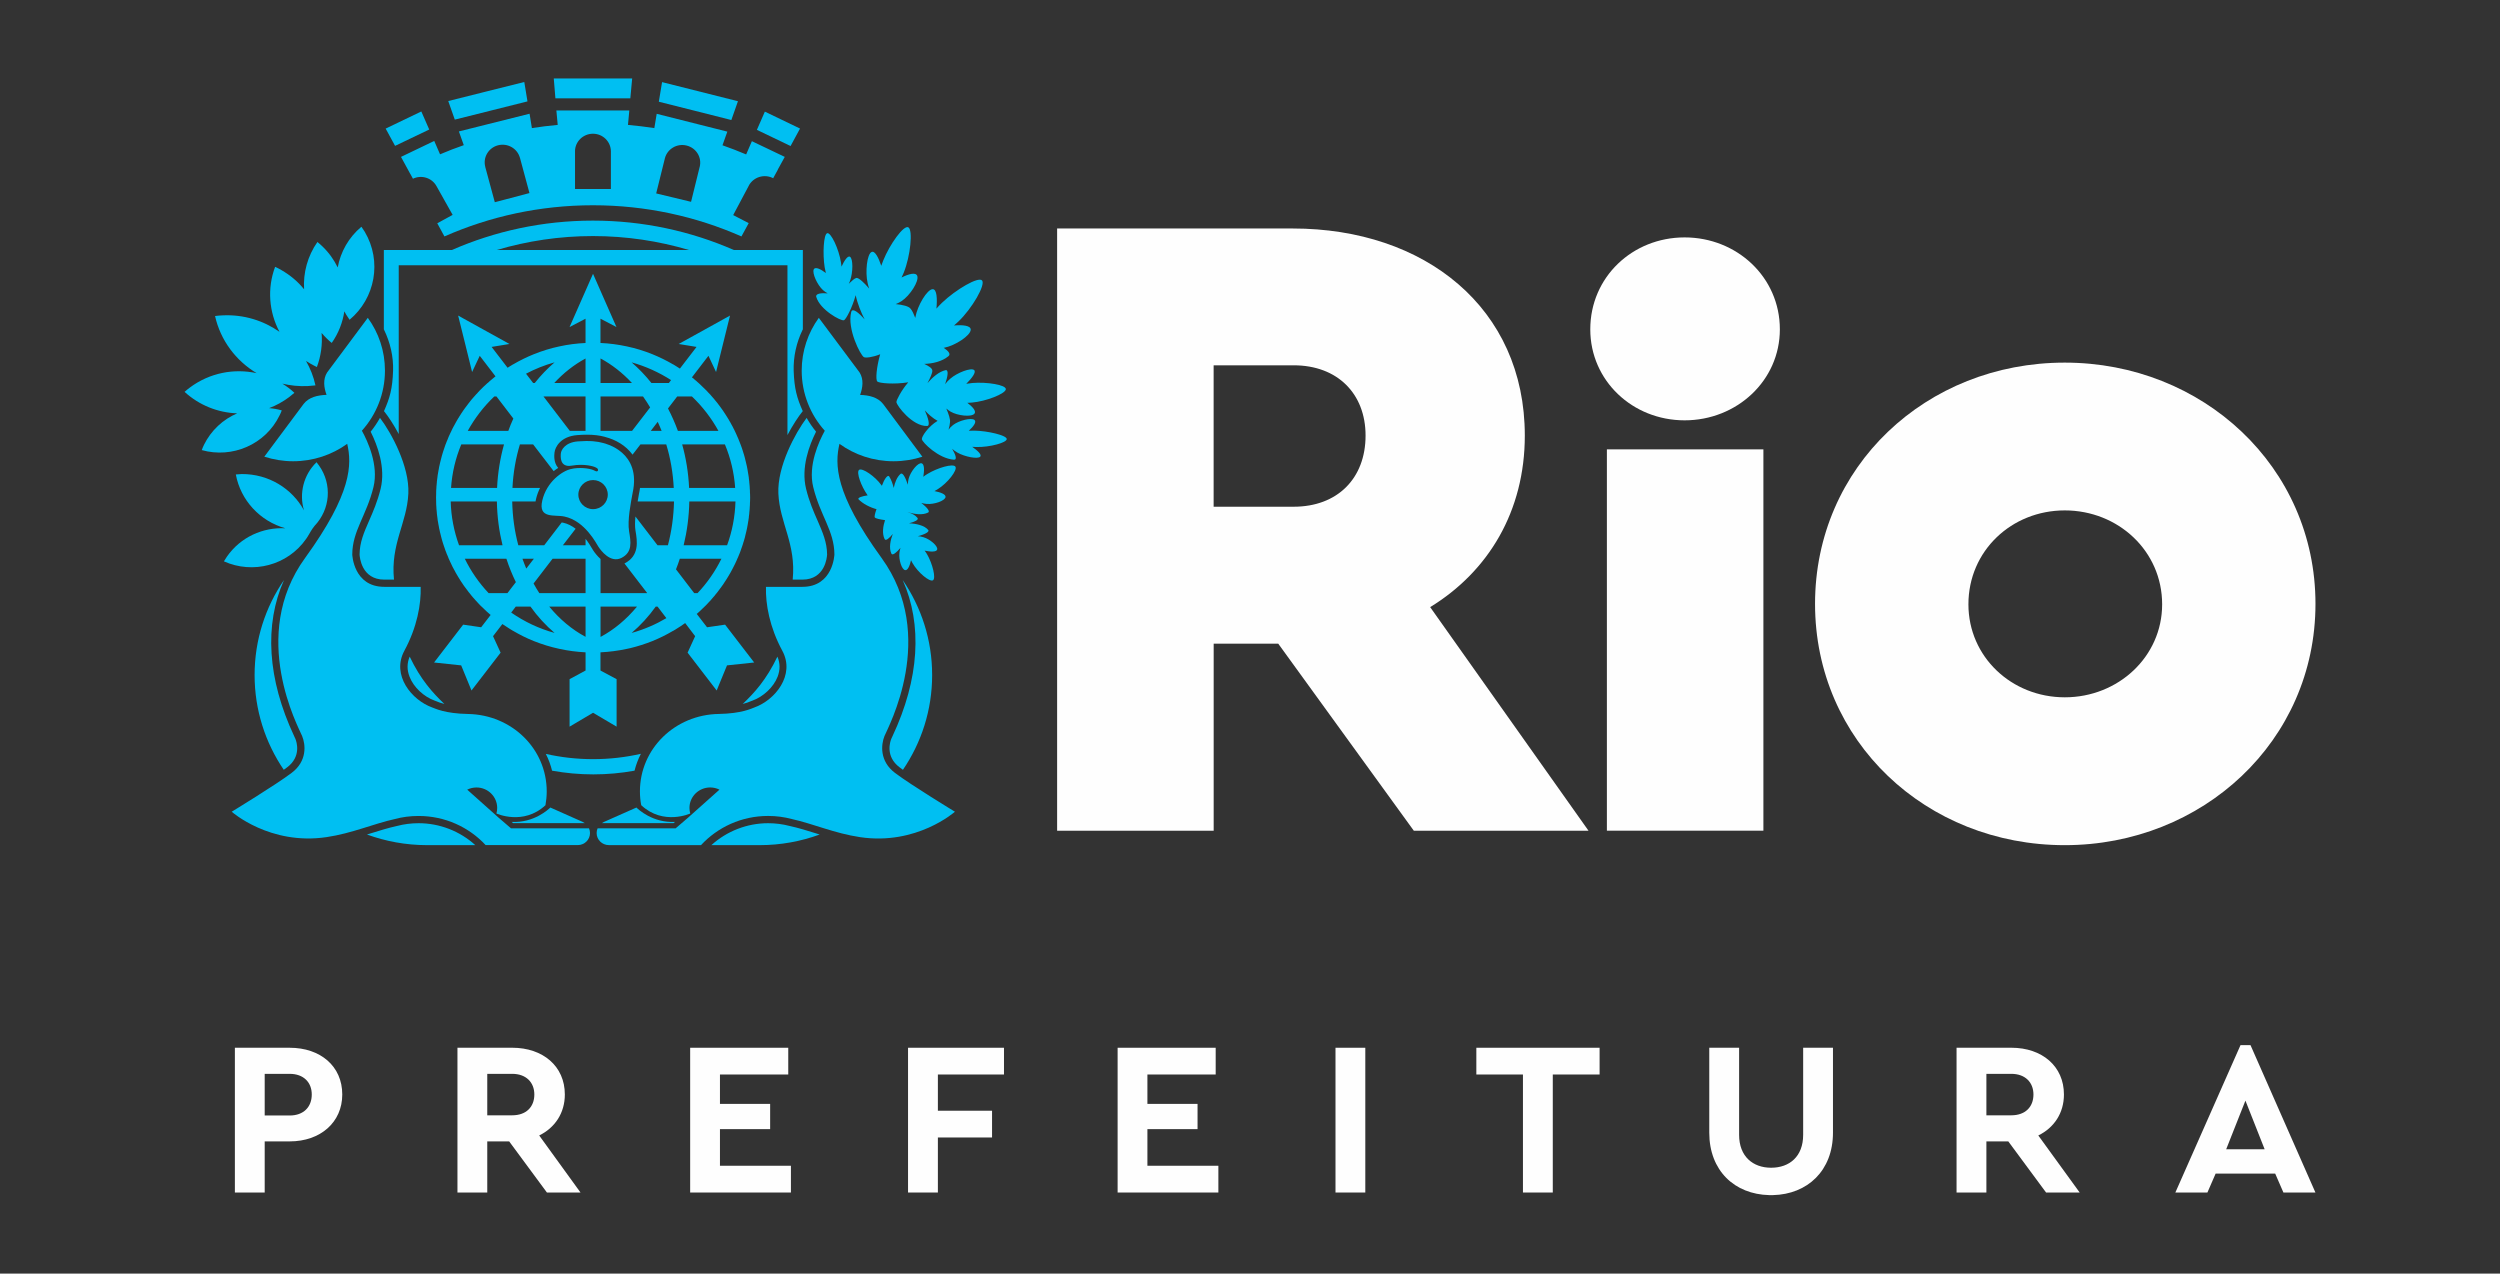
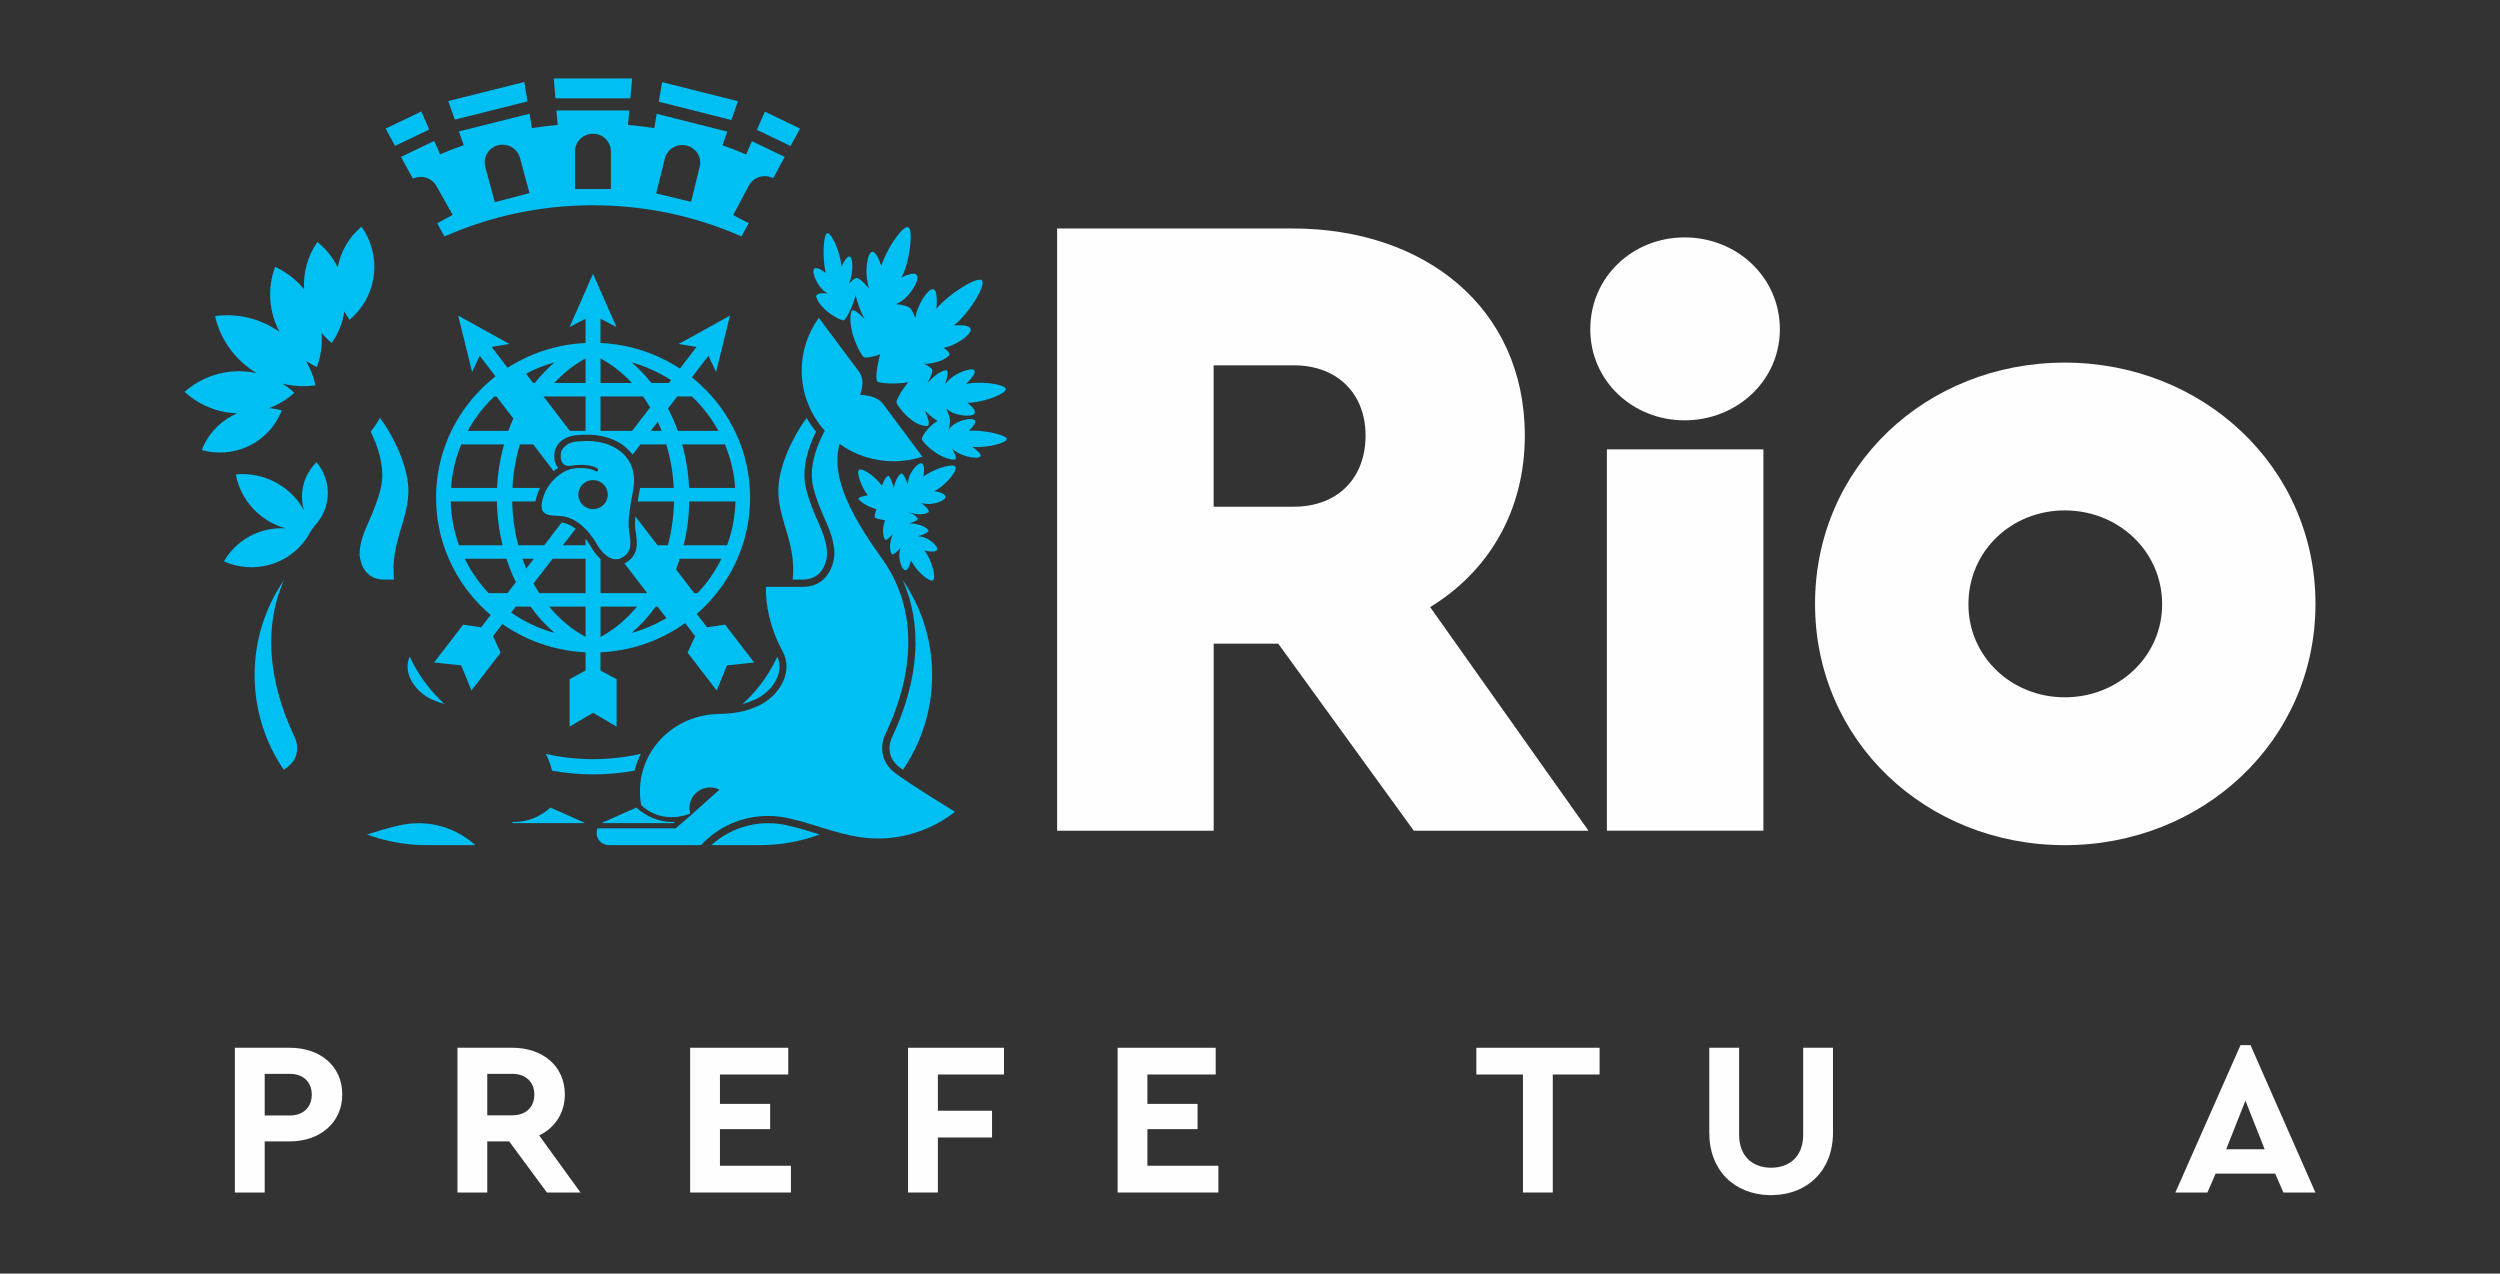
<svg xmlns="http://www.w3.org/2000/svg" width="106" height="54" viewBox="0 0 106 54" fill="none">
  <rect x="0" y="0" width="106" height="54" fill="#333333" stroke="none" />
  <g clip-path="url(#clip0_2450_69085)">
    <path d="M75.017 50.673H75.172C76.633 50.639 77.718 49.64 77.718 48.025V44.425H76.454V48.117C76.454 49.038 75.873 49.512 75.095 49.512C74.328 49.512 73.738 49.038 73.738 48.117V44.425H72.473V48.025C72.473 49.641 73.549 50.639 75.017 50.673Z" fill="#FEFEFE" />
    <path d="M95.421 44.313H94.998L92.235 50.563H93.594L93.942 49.762H96.469L96.817 50.563H98.174L95.421 44.313ZM94.39 48.729L95.206 46.666L96.021 48.729H94.39Z" fill="#FEFEFE" />
-     <path d="M86.424 48.144C87.09 47.819 87.511 47.197 87.511 46.406C87.511 45.206 86.582 44.424 85.281 44.424H82.958V50.562H84.223V48.394H85.151L86.753 50.562H88.178L86.424 48.144ZM85.281 47.289H84.223V45.531H85.281C85.871 45.531 86.218 45.894 86.218 46.407C86.218 46.935 85.871 47.289 85.281 47.289Z" fill="#FEFEFE" />
    <path d="M67.823 44.425H62.597V45.559H64.573V50.563H65.838V45.559H67.823V44.425Z" fill="#FEFEFE" />
-     <path d="M56.625 50.563H57.889V44.425H56.625V50.563Z" fill="#FEFEFE" />
    <path d="M51.545 44.425H47.387V50.563H51.659V49.428H48.65V47.875H50.776V46.805H48.65V45.559H51.545V44.425Z" fill="#FEFEFE" />
    <path d="M42.569 44.425H38.501V50.563H39.766V48.229H42.063V47.095H39.766V45.559H42.569V44.425Z" fill="#FEFEFE" />
    <path d="M33.422 44.425H29.263V50.563H33.535V49.428H30.526V47.875H32.654V46.805H30.526V45.559H33.422V44.425Z" fill="#FEFEFE" />
    <path d="M22.862 48.144C23.526 47.819 23.949 47.197 23.949 46.406C23.949 45.206 23.019 44.424 21.718 44.424H19.396V50.562H20.66V48.394H21.588L23.189 50.562H24.613L22.862 48.144ZM21.718 47.289H20.66V45.531H21.718C22.309 45.531 22.656 45.894 22.656 46.407C22.656 46.935 22.309 47.289 21.718 47.289Z" fill="#FEFEFE" />
    <path d="M12.284 44.425H9.959V50.563H11.223V48.395H12.284C13.585 48.395 14.512 47.587 14.512 46.406C14.512 45.206 13.585 44.425 12.284 44.425ZM12.284 47.297H11.223V45.531H12.284C12.873 45.531 13.219 45.894 13.219 46.406C13.219 46.935 12.873 47.297 12.284 47.297Z" fill="#FEFEFE" />
  </g>
  <g clip-path="url(#clip1_2450_69085)">
    <path d="M8.647 18.863C8.954 18.243 9.459 17.78 10.057 17.526C9.242 17.498 8.447 17.185 7.826 16.615C7.898 16.55 7.977 16.487 8.054 16.429C8.895 15.804 9.926 15.614 10.882 15.822C10.001 15.296 9.348 14.429 9.118 13.399C9.228 13.385 9.337 13.374 9.449 13.371C10.34 13.33 11.177 13.596 11.85 14.069C11.405 13.233 11.322 12.232 11.665 11.313C11.754 11.354 11.843 11.399 11.927 11.449C12.309 11.668 12.635 11.945 12.893 12.265C12.851 11.57 13.04 10.859 13.458 10.26C13.531 10.317 13.6 10.379 13.668 10.445C13.945 10.708 14.16 11.014 14.319 11.339C14.44 10.682 14.783 10.065 15.324 9.614C15.373 9.682 15.418 9.752 15.464 9.825C16.207 11.078 15.908 12.652 14.822 13.558C14.773 13.491 14.726 13.421 14.682 13.347C14.654 13.298 14.627 13.249 14.6 13.2C14.53 13.673 14.352 14.131 14.066 14.54C13.993 14.482 13.923 14.421 13.858 14.355C13.779 14.278 13.705 14.198 13.635 14.117C13.677 14.599 13.611 15.091 13.436 15.562C13.348 15.519 13.259 15.475 13.172 15.424C13.105 15.388 13.041 15.346 12.975 15.305C13.158 15.622 13.295 15.97 13.375 16.34C13.268 16.353 13.158 16.363 13.046 16.369C12.677 16.386 12.315 16.348 11.972 16.267C12.153 16.378 12.323 16.506 12.483 16.655C12.411 16.719 12.333 16.782 12.255 16.841C11.988 17.039 11.706 17.194 11.41 17.305C11.591 17.319 11.77 17.349 11.947 17.401C11.92 17.475 11.888 17.549 11.851 17.618C11.25 18.853 9.843 19.446 8.555 19.084C8.58 19.01 8.613 18.937 8.648 18.864L8.647 18.863Z" fill="#00BFF2" />
    <path d="M42.686 18.611C42.699 18.766 41.969 18.967 41.397 18.954C41.337 18.954 41.279 18.95 41.222 18.945C41.449 19.103 41.638 19.279 41.562 19.363C41.461 19.476 40.9 19.367 40.595 19.19C40.508 19.14 40.431 19.083 40.371 19.029C40.516 19.276 40.595 19.503 40.446 19.491C39.786 19.444 39.106 18.752 39.086 18.622C39.069 18.52 39.355 18.08 39.754 17.845C39.546 17.73 39.359 17.562 39.211 17.398C39.354 17.717 39.453 18.059 39.309 18.062C38.681 18.08 38.009 17.184 38.008 17.046C38.006 16.971 38.207 16.562 38.511 16.209C37.903 16.308 37.276 16.248 37.199 16.177C37.117 16.101 37.164 15.565 37.32 15.02C37.003 15.149 36.708 15.183 36.631 15.144C36.483 15.067 35.906 13.933 36.093 13.225C36.144 13.04 36.408 13.254 36.661 13.544C36.513 13.256 36.356 12.876 36.281 12.515C36.138 13.036 35.87 13.548 35.783 13.579C35.654 13.622 34.764 13.134 34.609 12.587C34.569 12.449 34.817 12.415 35.095 12.439C35.028 12.404 34.96 12.359 34.891 12.297C34.652 12.079 34.424 11.576 34.505 11.418C34.572 11.296 34.805 11.416 35.017 11.576C34.998 11.501 34.982 11.421 34.966 11.335C34.875 10.755 34.921 9.929 35.074 9.887C35.23 9.847 35.567 10.549 35.657 11.13C35.669 11.19 35.676 11.248 35.681 11.305C35.798 11.049 35.944 10.826 36.04 10.888C36.176 10.971 36.169 11.552 36.045 11.897C36.028 11.945 36.01 11.991 35.987 12.033C36.117 11.906 36.235 11.802 36.303 11.787C36.304 11.787 36.305 11.787 36.309 11.784H36.317H36.32H36.327C36.435 11.794 36.645 11.994 36.856 12.238C36.83 12.168 36.806 12.087 36.789 12.006C36.676 11.527 36.764 10.759 36.959 10.682C37.095 10.623 37.25 10.923 37.366 11.27C37.388 11.201 37.415 11.134 37.442 11.062C37.726 10.351 38.325 9.523 38.516 9.64C38.711 9.755 38.606 10.847 38.32 11.558C38.29 11.631 38.259 11.701 38.227 11.766C38.525 11.616 38.826 11.532 38.891 11.695C38.977 11.92 38.586 12.531 38.225 12.768C38.14 12.821 38.058 12.864 37.979 12.894C38.273 12.921 38.54 12.986 38.61 13.092C38.675 13.165 38.742 13.309 38.808 13.48C38.809 13.469 38.812 13.461 38.812 13.453C38.898 12.958 39.312 12.264 39.546 12.261C39.725 12.26 39.744 12.67 39.704 13.085C39.779 13.002 39.856 12.917 39.942 12.836C40.534 12.27 41.494 11.711 41.641 11.894C41.791 12.077 41.225 13.072 40.632 13.637C40.573 13.695 40.511 13.748 40.45 13.8C40.817 13.769 41.163 13.801 41.159 13.98C41.154 14.227 40.495 14.658 40.028 14.746C40.021 14.746 40.016 14.748 40.013 14.748C40.211 14.88 40.321 15.01 40.218 15.099C39.938 15.331 39.549 15.418 39.184 15.43C39.386 15.519 39.533 15.62 39.53 15.714C39.538 15.815 39.441 16.023 39.324 16.246C39.539 15.995 39.815 15.758 40.087 15.696C40.236 15.664 40.185 15.962 40.073 16.289C40.13 16.212 40.203 16.133 40.291 16.057C40.589 15.797 41.173 15.578 41.303 15.69C41.404 15.779 41.204 16.04 40.969 16.274C41.052 16.259 41.139 16.247 41.227 16.239C41.844 16.187 42.658 16.318 42.648 16.503C42.637 16.69 41.816 17.019 41.2 17.07C41.137 17.075 41.077 17.08 41.015 17.08C41.234 17.244 41.407 17.433 41.315 17.542C41.188 17.691 40.603 17.63 40.299 17.45C40.232 17.411 40.173 17.366 40.123 17.321C40.224 17.555 40.301 17.79 40.28 17.904C40.276 17.994 40.25 18.107 40.218 18.22C40.263 18.152 40.328 18.083 40.412 18.019C40.66 17.828 41.181 17.699 41.316 17.804C41.423 17.889 41.269 18.089 41.077 18.264C41.154 18.259 41.234 18.257 41.316 18.259C41.89 18.27 42.672 18.457 42.686 18.612V18.611Z" fill="#00BFF2" />
    <path d="M38.099 14.151C38.115 13.989 38.139 13.826 38.18 13.673C37.913 13.855 37.595 13.959 37.35 14.002C37.645 14.001 37.966 14.05 38.099 14.151Z" fill="#00BFF2" />
    <path d="M39.319 20.098C39.748 19.833 40.419 19.64 40.51 19.787C40.604 19.934 40.178 20.485 39.75 20.748C39.706 20.775 39.662 20.8 39.62 20.822C39.87 20.87 40.1 20.953 40.092 21.07C40.076 21.231 39.613 21.395 39.292 21.367C39.209 21.359 39.132 21.346 39.062 21.324C39.285 21.498 39.453 21.68 39.351 21.732C39.123 21.85 38.786 21.806 38.492 21.715C38.495 21.717 38.496 21.717 38.496 21.719C38.661 21.769 38.81 21.844 38.901 21.958C38.967 22.042 38.776 22.127 38.544 22.188C38.839 22.2 39.197 22.275 39.355 22.469C39.427 22.555 39.191 22.662 38.917 22.736C38.994 22.739 39.072 22.753 39.154 22.778C39.437 22.86 39.779 23.159 39.736 23.301C39.703 23.412 39.451 23.398 39.204 23.347C39.242 23.396 39.278 23.448 39.311 23.507C39.539 23.902 39.695 24.526 39.556 24.605C39.415 24.685 38.919 24.275 38.691 23.875C38.669 23.836 38.647 23.793 38.627 23.754C38.576 23.983 38.49 24.189 38.382 24.174C38.234 24.157 38.098 23.727 38.136 23.435C38.144 23.36 38.162 23.29 38.182 23.228C38.012 23.427 37.842 23.571 37.796 23.475C37.682 23.237 37.754 22.903 37.854 22.639C37.709 22.821 37.554 22.952 37.508 22.857C37.393 22.624 37.441 22.304 37.525 22.054C37.294 22.024 37.117 21.978 37.093 21.943C37.067 21.908 37.098 21.768 37.164 21.589C36.874 21.511 36.579 21.352 36.406 21.175C36.34 21.107 36.546 21.037 36.79 21.003C36.787 21.002 36.787 21 36.786 20.999C36.513 20.621 36.294 20.016 36.427 19.921C36.557 19.827 37.096 20.188 37.368 20.566C37.376 20.575 37.385 20.587 37.391 20.598C37.488 20.325 37.639 20.098 37.707 20.209C37.794 20.35 37.853 20.52 37.895 20.69C37.941 20.455 38.033 20.223 38.182 20.094C38.274 20.012 38.399 20.263 38.492 20.552C38.492 20.473 38.505 20.387 38.526 20.298C38.608 19.989 38.919 19.605 39.077 19.644C39.2 19.678 39.194 19.952 39.148 20.216C39.201 20.174 39.256 20.135 39.319 20.098L39.319 20.098Z" fill="#00BFF2" />
    <path d="M12.98 22.849C12.194 23.977 10.713 24.352 9.494 23.801C9.534 23.733 9.578 23.665 9.622 23.6C10.201 22.77 11.152 22.348 12.102 22.4C11.028 22.1 10.201 21.214 9.999 20.117C10.083 20.109 10.168 20.105 10.252 20.1C11.39 20.093 12.384 20.715 12.889 21.638C12.674 20.922 12.872 20.13 13.421 19.598C13.458 19.641 13.495 19.689 13.527 19.738C14.095 20.543 13.998 21.598 13.345 22.288C13.342 22.294 13.338 22.294 13.334 22.301C13.223 22.435 13.107 22.647 13.107 22.647C13.069 22.716 13.025 22.783 12.98 22.849L12.98 22.849Z" fill="#00BFF2" />
    <path d="M12.174 32.535C12.129 32.565 12.083 32.6 12.031 32.639C11.25 31.489 10.795 30.109 10.795 28.622C10.795 27.127 11.255 25.742 12.043 24.591C11.196 26.489 11.338 28.791 12.472 31.212C12.498 31.264 12.516 31.303 12.524 31.325C12.574 31.445 12.789 32.074 12.174 32.535Z" fill="#00BFF2" />
    <path d="M16.825 35.023C17.124 34.943 17.439 34.904 17.749 34.904C18.641 34.904 19.501 35.24 20.153 35.834H18.101C17.209 35.834 16.352 35.672 15.56 35.384C15.612 35.368 15.662 35.351 15.713 35.336C16.093 35.217 16.452 35.105 16.824 35.023H16.825Z" fill="#00BFF2" />
    <path d="M17.366 28.696C17.251 28.402 17.253 28.117 17.371 27.841C17.834 28.813 18.341 29.372 18.843 29.849C18.678 29.807 18.57 29.763 18.501 29.733L18.433 29.708C17.965 29.54 17.535 29.135 17.366 28.696Z" fill="#00BFF2" />
    <path d="M16.111 17.718C15.997 17.924 15.863 18.121 15.716 18.304C16.005 18.882 16.357 19.826 16.139 20.723C16.005 21.268 15.816 21.7 15.649 22.081C15.434 22.571 15.25 22.994 15.246 23.511C15.251 23.608 15.32 24.576 16.296 24.576H16.705C16.554 23.059 17.256 22.181 17.314 20.926C17.367 19.774 16.59 18.347 16.111 17.718L16.111 17.718Z" fill="#00BFF2" />
    <path d="M31.832 29.733C31.764 29.763 31.655 29.807 31.49 29.849C31.992 29.373 32.497 28.815 32.962 27.841C33.081 28.117 33.083 28.403 32.969 28.697C32.798 29.135 32.368 29.54 31.899 29.708L31.832 29.733Z" fill="#00BFF2" />
-     <path d="M21.666 35.121L21.123 34.654C21.123 34.654 21.105 34.635 21.082 34.617L19.809 33.481C19.927 33.424 20.06 33.389 20.202 33.389C20.687 33.389 21.081 33.778 21.081 34.256C21.081 34.341 21.069 34.419 21.048 34.492C21.048 34.492 22.185 35.015 23.125 34.144L23.127 34.143C23.161 33.954 23.181 33.756 23.181 33.556C23.181 31.741 21.692 30.307 19.851 30.273C18.854 30.256 18.446 30.037 18.327 29.997C17.457 29.686 16.589 28.627 17.144 27.594C17.687 26.589 17.858 25.617 17.837 24.882H16.294C14.983 24.882 14.936 23.51 14.936 23.51C14.941 22.503 15.538 21.87 15.836 20.649C16.062 19.727 15.59 18.705 15.344 18.262C15.953 17.585 16.322 16.69 16.322 15.713C16.322 14.878 16.054 14.105 15.595 13.476L13.87 15.792C13.686 16.084 13.734 16.437 13.846 16.742C13.471 16.755 13.097 16.838 12.872 17.129L11.207 19.363C11.59 19.487 12.001 19.557 12.427 19.557C13.284 19.557 14.08 19.283 14.722 18.818C14.92 19.685 14.936 20.901 12.935 23.659C10.537 26.961 12.666 30.852 12.811 31.21C12.959 31.57 13.032 32.275 12.359 32.775C11.689 33.282 9.824 34.417 9.824 34.417C9.824 34.417 11.442 35.853 13.847 35.494C14.93 35.334 15.83 34.928 16.743 34.727C17.062 34.64 17.399 34.597 17.747 34.597C18.874 34.597 19.887 35.073 20.591 35.832H24.495C24.787 35.832 25.016 35.603 25.016 35.321C25.016 35.248 25 35.183 24.974 35.12H21.665L21.666 35.121Z" fill="#00BFF2" />
    <path d="M21.758 34.901C21.758 34.901 21.709 34.858 21.693 34.849C22.649 34.897 23.262 34.308 23.334 34.239C23.762 34.427 24.706 34.849 24.706 34.849L24.726 34.861C24.751 34.873 24.775 34.886 24.796 34.901H21.758H21.758Z" fill="#00BFF2" />
    <path d="M27.174 31.961C27.058 32.186 26.968 32.426 26.904 32.677C26.34 32.779 25.755 32.834 25.158 32.834C24.56 32.834 23.973 32.779 23.408 32.677C23.345 32.43 23.259 32.19 23.143 31.966C23.785 32.11 24.454 32.188 25.143 32.188C25.846 32.188 26.525 32.109 27.174 31.961V31.961Z" fill="#00BFF2" />
    <path d="M33.49 35.023C33.864 35.105 34.223 35.217 34.603 35.336C34.655 35.351 34.704 35.368 34.754 35.384C33.965 35.672 33.11 35.834 32.216 35.834H30.162C30.816 35.24 31.676 34.904 32.565 34.904C32.877 34.904 33.188 34.943 33.489 35.023H33.49Z" fill="#00BFF2" />
    <path d="M34.202 17.718C33.727 18.347 32.95 19.774 33.003 20.926C33.058 22.181 33.763 23.059 33.61 24.576H34.021C34.994 24.576 35.065 23.608 35.069 23.511C35.066 22.994 34.88 22.571 34.668 22.081C34.499 21.7 34.31 21.268 34.177 20.723C33.958 19.826 34.31 18.882 34.601 18.304C34.452 18.12 34.317 17.924 34.202 17.718V17.718Z" fill="#00BFF2" />
    <path d="M37.843 31.212C37.816 31.264 37.801 31.303 37.791 31.325C37.741 31.445 37.528 32.074 38.143 32.535C38.183 32.566 38.232 32.599 38.285 32.639C39.067 31.489 39.523 30.109 39.523 28.622C39.523 27.127 39.062 25.742 38.273 24.592C39.12 26.489 38.98 28.792 37.843 31.212Z" fill="#00BFF2" />
    <path d="M37.501 31.211C37.646 30.852 39.776 26.963 37.38 23.66C35.378 20.901 35.395 19.685 35.593 18.819C36.237 19.284 37.03 19.557 37.886 19.557C38.313 19.557 38.725 19.488 39.108 19.365L37.445 17.13C37.218 16.839 36.844 16.757 36.469 16.744C36.581 16.438 36.629 16.084 36.447 15.793L34.718 13.476C34.261 14.107 33.992 14.879 33.992 15.714C33.992 16.69 34.362 17.586 34.971 18.264C34.727 18.706 34.253 19.728 34.48 20.65C34.778 21.87 35.373 22.503 35.379 23.509C35.379 23.509 35.332 24.882 34.021 24.882H32.477C32.456 25.617 32.629 26.59 33.171 27.594C33.728 28.628 32.857 29.686 31.987 29.996C31.87 30.037 31.461 30.255 30.464 30.272C28.624 30.306 27.133 31.741 27.133 33.556C27.133 33.755 27.152 33.953 27.188 34.142C27.188 34.143 27.191 34.143 27.191 34.143C28.129 35.014 29.267 34.492 29.267 34.492C29.246 34.419 29.233 34.34 29.233 34.255C29.233 33.777 29.627 33.388 30.113 33.388C30.254 33.388 30.389 33.423 30.506 33.481L29.233 34.616C29.211 34.635 29.191 34.654 29.191 34.654L28.648 35.121H25.339C25.311 35.182 25.297 35.249 25.297 35.322C25.297 35.603 25.529 35.833 25.819 35.833H29.723C30.427 35.074 31.44 34.596 32.565 34.596C32.915 34.596 33.251 34.641 33.572 34.727C34.484 34.929 35.387 35.334 36.466 35.495C38.871 35.855 40.489 34.417 40.489 34.417C40.489 34.417 38.624 33.283 37.954 32.776C37.285 32.275 37.357 31.571 37.501 31.211Z" fill="#00BFF2" />
    <path d="M25.588 34.861L25.61 34.849C25.61 34.849 26.553 34.427 26.985 34.239C27.054 34.308 27.667 34.897 28.624 34.849C28.607 34.858 28.557 34.901 28.557 34.901H25.521C25.541 34.885 25.564 34.872 25.589 34.861H25.588Z" fill="#00BFF2" />
    <path d="M25.574 18.783C25.329 18.715 25.021 18.675 24.502 18.715C23.953 18.758 23.796 19.086 23.781 19.216C23.768 19.343 23.721 19.834 24.243 19.743C24.803 19.645 25.196 19.792 25.196 19.792C25.196 19.792 25.302 19.834 25.329 19.863C25.387 19.927 25.349 20.009 25.265 19.98C25.265 19.98 25.219 19.957 25.149 19.928C24.986 19.86 24.57 19.799 24.204 19.888C23.834 19.972 23.177 20.431 22.993 21.221C22.807 22.014 23.522 21.812 23.93 21.901C24.802 22.085 25.286 23.049 25.377 23.189C25.469 23.325 25.875 23.894 26.351 23.655C26.827 23.411 26.748 22.979 26.673 22.523C26.596 22.067 26.748 21.316 26.823 20.901C27.207 19.159 25.669 18.809 25.574 18.783V18.783ZM25.145 21.588C24.802 21.588 24.522 21.311 24.522 20.971C24.522 20.632 24.802 20.355 25.145 20.355C25.492 20.355 25.77 20.632 25.77 20.971C25.77 21.311 25.492 21.588 25.145 21.588Z" fill="#00BFF2" />
-     <path d="M29.978 26.596L29.542 26.03C29.547 26.025 29.552 26.022 29.558 26.017C29.586 25.99 29.618 25.965 29.648 25.937C29.648 25.937 29.648 25.934 29.651 25.934C29.751 25.843 29.848 25.748 29.944 25.653V25.651C29.972 25.624 29.997 25.597 30.022 25.569C30.031 25.561 30.038 25.551 30.044 25.544C30.071 25.518 30.093 25.493 30.117 25.469C30.126 25.457 30.134 25.446 30.146 25.435C30.167 25.412 30.189 25.387 30.21 25.36C30.22 25.349 30.23 25.34 30.24 25.325C30.261 25.302 30.285 25.276 30.305 25.251C30.313 25.239 30.324 25.228 30.331 25.215C30.355 25.189 30.375 25.163 30.397 25.135C30.4 25.13 30.403 25.128 30.409 25.121C30.459 25.057 30.509 24.99 30.557 24.923C30.561 24.921 30.562 24.916 30.565 24.915C30.583 24.889 30.602 24.864 30.619 24.837C30.629 24.824 30.64 24.809 30.651 24.794C30.666 24.769 30.682 24.746 30.699 24.721C30.713 24.705 30.723 24.687 30.732 24.67C30.748 24.649 30.765 24.623 30.778 24.6C30.791 24.583 30.801 24.565 30.813 24.546C30.826 24.521 30.843 24.498 30.856 24.475C30.868 24.458 30.88 24.437 30.891 24.418C30.904 24.395 30.917 24.371 30.931 24.348C30.944 24.329 30.957 24.308 30.966 24.29C30.979 24.267 30.991 24.242 31.004 24.22C31.023 24.186 31.043 24.155 31.058 24.119C31.073 24.092 31.088 24.061 31.103 24.031C31.116 24.009 31.127 23.986 31.138 23.963C31.15 23.94 31.159 23.919 31.171 23.897C31.181 23.875 31.193 23.85 31.203 23.827C31.211 23.805 31.222 23.785 31.233 23.762C31.244 23.737 31.254 23.713 31.263 23.69C31.273 23.669 31.284 23.646 31.294 23.623C31.304 23.6 31.313 23.576 31.324 23.549C31.332 23.529 31.344 23.506 31.351 23.485C31.362 23.458 31.372 23.432 31.382 23.406C31.389 23.385 31.396 23.366 31.404 23.346C31.419 23.308 31.431 23.273 31.441 23.238C31.449 23.221 31.454 23.204 31.461 23.184C31.474 23.144 31.486 23.104 31.501 23.063C31.507 23.044 31.51 23.027 31.517 23.007C31.526 22.977 31.536 22.947 31.546 22.917C31.55 22.897 31.555 22.876 31.563 22.856C31.571 22.828 31.577 22.799 31.587 22.771C31.592 22.748 31.599 22.727 31.601 22.707C31.609 22.678 31.618 22.649 31.623 22.619C31.629 22.598 31.633 22.578 31.638 22.558C31.644 22.525 31.652 22.494 31.659 22.465C31.663 22.446 31.667 22.428 31.672 22.407C31.679 22.372 31.687 22.335 31.692 22.299C31.696 22.286 31.697 22.271 31.7 22.257C31.71 22.206 31.718 22.156 31.725 22.106C31.728 22.092 31.729 22.078 31.732 22.066C31.737 22.028 31.742 21.991 31.749 21.952C31.75 21.93 31.752 21.913 31.753 21.894C31.759 21.862 31.764 21.83 31.767 21.795C31.767 21.776 31.77 21.755 31.771 21.734C31.776 21.701 31.779 21.67 31.781 21.637C31.782 21.617 31.786 21.597 31.786 21.575C31.787 21.543 31.791 21.509 31.791 21.476C31.795 21.458 31.796 21.437 31.796 21.417C31.796 21.381 31.798 21.346 31.798 21.311C31.802 21.294 31.802 21.274 31.802 21.26C31.803 21.205 31.806 21.153 31.806 21.101C31.806 21.047 31.803 20.994 31.802 20.941C31.802 20.923 31.802 20.909 31.798 20.889C31.798 20.854 31.796 20.818 31.796 20.782C31.796 20.764 31.795 20.741 31.791 20.722C31.791 20.69 31.787 20.657 31.786 20.625C31.786 20.604 31.782 20.583 31.781 20.562C31.779 20.53 31.776 20.5 31.771 20.466C31.77 20.448 31.767 20.424 31.767 20.405C31.764 20.372 31.759 20.337 31.753 20.305C31.752 20.287 31.75 20.269 31.749 20.248C31.742 20.21 31.737 20.173 31.732 20.135C31.729 20.121 31.728 20.108 31.725 20.096C31.719 20.045 31.711 19.996 31.7 19.945C31.697 19.929 31.696 19.916 31.692 19.9C31.687 19.868 31.679 19.829 31.672 19.793C31.667 19.771 31.663 19.754 31.659 19.734C31.652 19.704 31.645 19.674 31.638 19.644C31.633 19.623 31.629 19.601 31.623 19.58C31.618 19.55 31.609 19.523 31.601 19.492C31.598 19.473 31.592 19.451 31.587 19.431C31.577 19.403 31.571 19.373 31.563 19.343C31.555 19.324 31.55 19.304 31.546 19.282C31.537 19.253 31.526 19.222 31.517 19.192C31.51 19.174 31.507 19.156 31.501 19.139C31.486 19.096 31.473 19.056 31.461 19.014C31.454 18.996 31.449 18.982 31.444 18.966C31.431 18.928 31.419 18.892 31.404 18.855C31.396 18.836 31.388 18.816 31.381 18.797C31.371 18.77 31.362 18.742 31.35 18.718C31.343 18.695 31.331 18.673 31.324 18.652C31.313 18.627 31.304 18.601 31.293 18.576C31.284 18.556 31.276 18.534 31.263 18.511C31.253 18.488 31.244 18.462 31.232 18.439C31.222 18.417 31.211 18.395 31.203 18.374C31.193 18.349 31.178 18.327 31.17 18.303C31.158 18.281 31.149 18.259 31.139 18.238C31.127 18.213 31.113 18.193 31.102 18.167C31.091 18.143 31.079 18.122 31.069 18.099C31.049 18.059 31.027 18.023 31.004 17.982C30.991 17.959 30.979 17.935 30.967 17.913C30.957 17.892 30.944 17.874 30.931 17.853C30.917 17.829 30.904 17.807 30.892 17.782C30.88 17.765 30.868 17.744 30.856 17.725C30.843 17.7 30.826 17.68 30.813 17.656C30.801 17.637 30.791 17.621 30.778 17.6C30.765 17.576 30.748 17.554 30.733 17.531C30.723 17.514 30.71 17.497 30.699 17.479C30.682 17.454 30.666 17.43 30.65 17.405L30.618 17.361C30.6 17.338 30.583 17.312 30.565 17.286C30.561 17.282 30.561 17.279 30.556 17.274C30.509 17.208 30.459 17.145 30.411 17.081C30.406 17.076 30.403 17.071 30.397 17.064C30.374 17.037 30.355 17.011 30.331 16.984C30.324 16.972 30.312 16.962 30.304 16.95C30.285 16.925 30.261 16.899 30.239 16.874C30.23 16.864 30.22 16.852 30.21 16.84C30.189 16.814 30.167 16.789 30.145 16.766C30.134 16.756 30.126 16.744 30.117 16.732C30.093 16.707 30.07 16.681 30.044 16.658C30.037 16.649 30.031 16.641 30.02 16.631C29.997 16.605 29.972 16.574 29.944 16.549L29.941 16.547C29.847 16.451 29.751 16.358 29.651 16.267C29.651 16.266 29.648 16.263 29.647 16.263C29.617 16.235 29.586 16.21 29.557 16.185C29.552 16.177 29.545 16.172 29.54 16.167C29.509 16.142 29.479 16.117 29.45 16.093C29.443 16.086 29.437 16.081 29.43 16.073C29.4 16.05 29.368 16.025 29.34 16.002C29.338 16.002 29.338 15.999 29.338 15.999L30.038 15.086L30.361 15.774L30.657 14.575L30.953 13.38L29.865 13.983L28.776 14.585L29.534 14.709L28.828 15.628C28.773 15.593 28.717 15.558 28.662 15.523C28.659 15.523 28.656 15.52 28.655 15.518C28.617 15.496 28.578 15.471 28.543 15.45C28.539 15.45 28.536 15.448 28.531 15.446C28.255 15.284 27.963 15.142 27.662 15.019C27.315 14.879 26.954 14.767 26.58 14.688C26.217 14.609 25.841 14.559 25.46 14.542V13.513L26.138 13.867L25.64 12.737L25.144 11.609L24.149 13.867L24.827 13.513V14.543C24.449 14.56 24.075 14.609 23.715 14.688C23.341 14.767 22.981 14.879 22.634 15.019H22.633C22.328 15.142 22.04 15.284 21.76 15.448C21.759 15.448 21.756 15.45 21.752 15.45C21.716 15.471 21.677 15.496 21.641 15.518C21.637 15.521 21.636 15.521 21.632 15.523C21.596 15.546 21.558 15.569 21.522 15.593L20.844 14.709L21.601 14.585L20.514 13.983L19.425 13.38L19.722 14.575L20.017 15.774L20.341 15.086L21.009 15.957C20.997 15.966 20.986 15.978 20.97 15.989C20.965 15.992 20.959 15.998 20.955 16.001C20.925 16.025 20.893 16.05 20.864 16.076C20.856 16.081 20.85 16.086 20.844 16.093C20.813 16.117 20.785 16.142 20.755 16.167C20.748 16.172 20.743 16.177 20.739 16.185C20.707 16.21 20.677 16.235 20.646 16.263C20.646 16.263 20.644 16.263 20.644 16.266C20.543 16.357 20.444 16.451 20.349 16.549H20.348C20.325 16.574 20.296 16.605 20.27 16.632C20.264 16.641 20.255 16.649 20.249 16.658C20.223 16.681 20.2 16.707 20.178 16.733C20.168 16.744 20.16 16.756 20.149 16.766C20.128 16.789 20.105 16.814 20.083 16.84C20.073 16.852 20.063 16.863 20.053 16.874C20.031 16.899 20.009 16.925 19.988 16.949C19.98 16.961 19.972 16.971 19.961 16.983C19.94 17.011 19.917 17.037 19.898 17.064C19.892 17.068 19.89 17.073 19.886 17.078C19.832 17.145 19.785 17.208 19.737 17.275C19.733 17.279 19.732 17.283 19.729 17.285C19.709 17.311 19.693 17.337 19.673 17.363C19.664 17.376 19.653 17.392 19.643 17.405C19.628 17.43 19.611 17.453 19.595 17.478C19.581 17.496 19.572 17.513 19.559 17.53C19.546 17.551 19.53 17.575 19.515 17.6C19.504 17.62 19.491 17.636 19.48 17.654C19.464 17.677 19.451 17.699 19.437 17.724C19.424 17.743 19.413 17.762 19.402 17.781C19.389 17.805 19.376 17.828 19.361 17.852C19.349 17.873 19.338 17.891 19.327 17.912C19.317 17.934 19.302 17.957 19.29 17.981C19.267 18.019 19.246 18.058 19.225 18.098C19.213 18.121 19.202 18.142 19.189 18.166C19.177 18.192 19.167 18.212 19.155 18.237C19.145 18.258 19.136 18.28 19.125 18.302C19.11 18.326 19.099 18.348 19.09 18.373C19.078 18.394 19.071 18.416 19.06 18.438C19.049 18.461 19.04 18.487 19.027 18.509C19.018 18.533 19.011 18.555 19.001 18.575C18.99 18.601 18.978 18.627 18.971 18.651C18.958 18.672 18.952 18.694 18.942 18.716C18.933 18.741 18.921 18.769 18.912 18.796C18.904 18.815 18.898 18.835 18.888 18.854C18.874 18.89 18.862 18.926 18.851 18.962C18.843 18.981 18.838 18.995 18.834 19.013C18.82 19.055 18.806 19.098 18.792 19.138C18.788 19.155 18.782 19.173 18.775 19.192C18.767 19.221 18.758 19.253 18.748 19.283C18.743 19.304 18.738 19.323 18.73 19.343C18.722 19.373 18.717 19.403 18.708 19.431C18.701 19.451 18.696 19.473 18.692 19.491C18.683 19.523 18.677 19.55 18.67 19.58C18.665 19.601 18.657 19.623 18.654 19.644C18.648 19.674 18.641 19.704 18.635 19.734C18.629 19.754 18.625 19.771 18.621 19.792C18.613 19.828 18.608 19.867 18.602 19.9C18.599 19.916 18.596 19.929 18.593 19.943C18.584 19.996 18.576 20.045 18.567 20.096C18.565 20.108 18.563 20.121 18.559 20.135C18.555 20.173 18.549 20.21 18.546 20.248C18.542 20.269 18.541 20.287 18.538 20.305C18.534 20.337 18.529 20.372 18.525 20.405C18.524 20.424 18.522 20.448 18.521 20.466C18.517 20.5 18.514 20.53 18.512 20.562C18.512 20.583 18.509 20.604 18.506 20.625C18.505 20.657 18.501 20.69 18.501 20.722C18.5 20.741 18.496 20.764 18.496 20.782C18.496 20.818 18.493 20.854 18.493 20.889V20.941C18.489 20.994 18.489 21.047 18.489 21.101C18.489 21.153 18.489 21.205 18.493 21.26V21.311C18.493 21.346 18.496 21.381 18.496 21.417C18.496 21.437 18.5 21.458 18.501 21.479C18.501 21.509 18.505 21.543 18.506 21.575C18.509 21.595 18.512 21.617 18.512 21.637C18.514 21.67 18.517 21.701 18.521 21.734C18.522 21.755 18.524 21.775 18.525 21.795C18.529 21.83 18.534 21.861 18.538 21.894C18.541 21.913 18.542 21.93 18.546 21.952C18.549 21.991 18.555 22.028 18.559 22.066C18.563 22.078 18.565 22.092 18.567 22.106C18.576 22.156 18.584 22.207 18.593 22.257C18.596 22.271 18.599 22.283 18.602 22.299C18.609 22.334 18.614 22.372 18.621 22.407C18.625 22.428 18.629 22.446 18.635 22.465C18.641 22.494 18.648 22.525 18.654 22.558C18.657 22.577 18.665 22.598 18.67 22.619C18.677 22.649 18.683 22.678 18.692 22.707C18.696 22.727 18.701 22.748 18.708 22.771C18.717 22.799 18.722 22.828 18.73 22.856C18.738 22.875 18.743 22.897 18.748 22.917C18.758 22.947 18.767 22.977 18.775 23.009C18.782 23.027 18.788 23.044 18.792 23.063C18.806 23.104 18.82 23.146 18.834 23.188C18.838 23.204 18.843 23.219 18.851 23.235C18.862 23.273 18.874 23.308 18.888 23.346C18.898 23.365 18.904 23.385 18.912 23.403C18.921 23.432 18.933 23.457 18.942 23.485C18.951 23.506 18.958 23.528 18.971 23.549C18.978 23.575 18.99 23.6 19.001 23.623C19.011 23.645 19.018 23.669 19.027 23.69C19.04 23.713 19.049 23.737 19.06 23.761C19.07 23.785 19.078 23.804 19.09 23.826C19.099 23.85 19.113 23.875 19.125 23.898C19.135 23.919 19.144 23.939 19.155 23.963C19.167 23.988 19.177 24.01 19.189 24.035C19.202 24.055 19.212 24.074 19.222 24.096C19.245 24.137 19.267 24.179 19.29 24.219C19.302 24.242 19.316 24.266 19.326 24.289C19.337 24.308 19.349 24.329 19.361 24.349C19.375 24.371 19.389 24.395 19.402 24.418C19.412 24.437 19.424 24.458 19.436 24.475C19.451 24.498 19.464 24.522 19.48 24.545C19.491 24.562 19.504 24.583 19.514 24.602C19.53 24.624 19.546 24.647 19.559 24.671C19.571 24.687 19.58 24.706 19.595 24.723C19.611 24.746 19.628 24.77 19.642 24.794C19.653 24.808 19.664 24.824 19.673 24.84C19.692 24.864 19.709 24.889 19.729 24.915C19.732 24.918 19.736 24.923 19.739 24.927C19.785 24.992 19.831 25.056 19.881 25.118C19.889 25.123 19.892 25.13 19.897 25.135C19.917 25.162 19.939 25.189 19.96 25.214C19.97 25.225 19.979 25.239 19.988 25.251C20.008 25.276 20.03 25.302 20.05 25.325C20.062 25.339 20.073 25.349 20.082 25.36C20.105 25.386 20.127 25.411 20.148 25.434C20.159 25.445 20.167 25.456 20.177 25.468C20.201 25.493 20.222 25.518 20.248 25.544C20.254 25.55 20.263 25.561 20.27 25.569C20.296 25.596 20.324 25.623 20.347 25.651C20.349 25.652 20.349 25.652 20.35 25.655C20.445 25.749 20.543 25.843 20.643 25.934L20.646 25.936C20.676 25.965 20.707 25.989 20.738 26.017C20.743 26.022 20.748 26.029 20.755 26.033C20.771 26.047 20.788 26.061 20.803 26.074L20.401 26.596L19.638 26.485L18.404 28.09L19.554 28.212L19.991 29.277L21.226 27.673L20.905 26.974L21.3 26.46C21.409 26.534 21.519 26.606 21.633 26.675C21.637 26.678 21.638 26.681 21.642 26.681C21.678 26.704 21.717 26.726 21.753 26.748C21.757 26.748 21.761 26.751 21.761 26.751C22.041 26.915 22.328 27.059 22.633 27.181H22.634C22.982 27.32 23.342 27.431 23.715 27.511C24.076 27.59 24.449 27.64 24.828 27.659V28.43L24.15 28.796V30.81L25.145 30.221L26.144 30.81V28.796L25.46 28.43V27.659C25.843 27.64 26.218 27.591 26.582 27.511C26.627 27.502 26.673 27.491 26.721 27.482C27.044 27.403 27.358 27.303 27.663 27.181C27.964 27.059 28.256 26.915 28.532 26.751L28.544 26.747C28.579 26.726 28.618 26.704 28.656 26.681C28.657 26.681 28.66 26.678 28.663 26.675C28.795 26.596 28.922 26.51 29.051 26.418L29.474 26.974L29.154 27.673L30.387 29.277L30.825 28.212L31.977 28.09L30.744 26.485L29.98 26.596L29.978 26.596ZM30.83 23.118H28.987C29.131 22.526 29.215 21.903 29.227 21.261H31.184C31.165 21.909 31.043 22.536 30.829 23.118H30.83ZM30.736 18.843C30.976 19.417 31.127 20.039 31.171 20.688H29.218C29.188 20.046 29.088 19.425 28.924 18.843H30.736H30.736ZM28.453 16.116L28.36 16.239H27.62C27.362 15.916 27.082 15.623 26.78 15.364C27.381 15.532 27.945 15.79 28.453 16.116ZM28.053 18.27H27.592L27.888 17.885C27.945 18.011 28.002 18.14 28.053 18.27ZM25.462 15.198C25.948 15.459 26.399 15.813 26.795 16.239H25.462V15.198ZM25.462 16.809H27.264C27.369 16.957 27.469 17.113 27.566 17.274L26.799 18.27H25.462V16.809V16.809ZM24.827 15.2V16.239H23.5C23.894 15.813 24.342 15.461 24.827 15.2ZM24.827 16.809V18.27H24.161L23.043 16.809H24.827H24.827ZM23.513 15.364C23.213 15.623 22.929 15.916 22.674 16.239H22.605L22.303 15.845C22.684 15.644 23.089 15.482 23.513 15.363L23.513 15.364ZM20.958 16.809H21.049L21.766 17.746C21.688 17.917 21.616 18.09 21.552 18.27H19.832C20.131 17.727 20.51 17.236 20.958 16.809ZM19.558 18.843H21.37C21.208 19.425 21.106 20.046 21.076 20.688H19.124C19.168 20.039 19.319 19.417 19.558 18.843ZM19.463 23.118C19.252 22.536 19.126 21.909 19.11 21.261H21.068C21.078 21.903 21.163 22.526 21.307 23.118H19.463ZM21.515 25.148H20.717C20.311 24.718 19.968 24.224 19.707 23.689H21.471C21.584 24.036 21.717 24.368 21.873 24.683L21.515 25.148ZM21.675 25.973L21.869 25.719H22.492C22.793 26.141 23.137 26.515 23.514 26.836C22.847 26.653 22.228 26.357 21.675 25.973ZM22.151 23.69H22.636L22.314 24.107C22.256 23.971 22.201 23.831 22.152 23.69H22.151ZM24.828 27.002C24.25 26.693 23.73 26.256 23.287 25.719H24.828V27.002ZM24.828 25.148H22.867C22.781 25.016 22.699 24.881 22.623 24.74L23.43 23.689H24.828V25.148ZM25.463 27.006V25.719H27.01C26.563 26.258 26.041 26.697 25.463 27.006ZM26.781 26.836C27.159 26.515 27.5 26.141 27.804 25.719H27.88L28.254 26.209C27.798 26.478 27.304 26.692 26.781 26.836ZM28.32 23.118H27.878L26.943 21.9C26.921 22.114 26.917 22.323 26.942 22.478L26.946 22.503C27.021 22.952 27.12 23.564 26.477 23.891L27.436 25.14C27.431 25.144 27.43 25.145 27.428 25.148H25.463V23.701C25.329 23.579 25.221 23.443 25.152 23.337C25.14 23.319 25.124 23.29 25.101 23.253C25.047 23.166 24.959 23.012 24.828 22.846V23.118H23.867L24.407 22.419C24.25 22.3 24.073 22.204 23.875 22.162C23.857 22.158 23.836 22.156 23.816 22.153L23.076 23.118H21.976C21.819 22.532 21.731 21.906 21.718 21.261H22.707C22.712 21.227 22.719 21.195 22.727 21.161C22.766 20.99 22.827 20.833 22.898 20.688H21.728C21.76 20.042 21.869 19.422 22.044 18.843H22.605L23.476 19.976C23.541 19.926 23.604 19.878 23.667 19.838C23.466 19.614 23.499 19.294 23.511 19.187C23.536 18.956 23.77 18.502 24.481 18.448C24.624 18.436 24.76 18.431 24.887 18.431C25.174 18.431 25.415 18.46 25.651 18.523L25.658 18.527C26.102 18.641 26.533 18.886 26.82 19.277L27.155 18.843H28.249C28.426 19.423 28.535 20.042 28.567 20.688H27.136C27.126 20.774 27.11 20.863 27.09 20.953L27.074 21.046C27.061 21.11 27.047 21.182 27.037 21.261H28.578C28.563 21.906 28.475 22.532 28.32 23.118V23.118ZM28.323 17.319L28.714 16.809H29.337C29.783 17.236 30.164 17.727 30.462 18.27H28.743C28.622 17.939 28.481 17.623 28.323 17.319H28.323ZM29.434 25.148L28.662 24.14C28.721 23.991 28.775 23.843 28.824 23.69H30.589C30.326 24.225 29.984 24.718 29.576 25.148H29.434V25.148Z" fill="#00BFF2" />
+     <path d="M29.978 26.596L29.542 26.03C29.547 26.025 29.552 26.022 29.558 26.017C29.586 25.99 29.618 25.965 29.648 25.937C29.648 25.937 29.648 25.934 29.651 25.934C29.751 25.843 29.848 25.748 29.944 25.653V25.651C29.972 25.624 29.997 25.597 30.022 25.569C30.031 25.561 30.038 25.551 30.044 25.544C30.071 25.518 30.093 25.493 30.117 25.469C30.126 25.457 30.134 25.446 30.146 25.435C30.167 25.412 30.189 25.387 30.21 25.36C30.22 25.349 30.23 25.34 30.24 25.325C30.261 25.302 30.285 25.276 30.305 25.251C30.313 25.239 30.324 25.228 30.331 25.215C30.355 25.189 30.375 25.163 30.397 25.135C30.4 25.13 30.403 25.128 30.409 25.121C30.459 25.057 30.509 24.99 30.557 24.923C30.561 24.921 30.562 24.916 30.565 24.915C30.583 24.889 30.602 24.864 30.619 24.837C30.629 24.824 30.64 24.809 30.651 24.794C30.666 24.769 30.682 24.746 30.699 24.721C30.713 24.705 30.723 24.687 30.732 24.67C30.748 24.649 30.765 24.623 30.778 24.6C30.791 24.583 30.801 24.565 30.813 24.546C30.826 24.521 30.843 24.498 30.856 24.475C30.868 24.458 30.88 24.437 30.891 24.418C30.904 24.395 30.917 24.371 30.931 24.348C30.944 24.329 30.957 24.308 30.966 24.29C30.979 24.267 30.991 24.242 31.004 24.22C31.023 24.186 31.043 24.155 31.058 24.119C31.073 24.092 31.088 24.061 31.103 24.031C31.116 24.009 31.127 23.986 31.138 23.963C31.15 23.94 31.159 23.919 31.171 23.897C31.181 23.875 31.193 23.85 31.203 23.827C31.211 23.805 31.222 23.785 31.233 23.762C31.244 23.737 31.254 23.713 31.263 23.69C31.273 23.669 31.284 23.646 31.294 23.623C31.304 23.6 31.313 23.576 31.324 23.549C31.332 23.529 31.344 23.506 31.351 23.485C31.362 23.458 31.372 23.432 31.382 23.406C31.389 23.385 31.396 23.366 31.404 23.346C31.419 23.308 31.431 23.273 31.441 23.238C31.449 23.221 31.454 23.204 31.461 23.184C31.474 23.144 31.486 23.104 31.501 23.063C31.507 23.044 31.51 23.027 31.517 23.007C31.526 22.977 31.536 22.947 31.546 22.917C31.55 22.897 31.555 22.876 31.563 22.856C31.571 22.828 31.577 22.799 31.587 22.771C31.592 22.748 31.599 22.727 31.601 22.707C31.609 22.678 31.618 22.649 31.623 22.619C31.629 22.598 31.633 22.578 31.638 22.558C31.644 22.525 31.652 22.494 31.659 22.465C31.663 22.446 31.667 22.428 31.672 22.407C31.679 22.372 31.687 22.335 31.692 22.299C31.696 22.286 31.697 22.271 31.7 22.257C31.71 22.206 31.718 22.156 31.725 22.106C31.728 22.092 31.729 22.078 31.732 22.066C31.737 22.028 31.742 21.991 31.749 21.952C31.75 21.93 31.752 21.913 31.753 21.894C31.759 21.862 31.764 21.83 31.767 21.795C31.767 21.776 31.77 21.755 31.771 21.734C31.776 21.701 31.779 21.67 31.781 21.637C31.782 21.617 31.786 21.597 31.786 21.575C31.787 21.543 31.791 21.509 31.791 21.476C31.795 21.458 31.796 21.437 31.796 21.417C31.796 21.381 31.798 21.346 31.798 21.311C31.802 21.294 31.802 21.274 31.802 21.26C31.803 21.205 31.806 21.153 31.806 21.101C31.806 21.047 31.803 20.994 31.802 20.941C31.802 20.923 31.802 20.909 31.798 20.889C31.798 20.854 31.796 20.818 31.796 20.782C31.796 20.764 31.795 20.741 31.791 20.722C31.791 20.69 31.787 20.657 31.786 20.625C31.786 20.604 31.782 20.583 31.781 20.562C31.779 20.53 31.776 20.5 31.771 20.466C31.77 20.448 31.767 20.424 31.767 20.405C31.764 20.372 31.759 20.337 31.753 20.305C31.752 20.287 31.75 20.269 31.749 20.248C31.742 20.21 31.737 20.173 31.732 20.135C31.729 20.121 31.728 20.108 31.725 20.096C31.719 20.045 31.711 19.996 31.7 19.945C31.697 19.929 31.696 19.916 31.692 19.9C31.687 19.868 31.679 19.829 31.672 19.793C31.667 19.771 31.663 19.754 31.659 19.734C31.652 19.704 31.645 19.674 31.638 19.644C31.633 19.623 31.629 19.601 31.623 19.58C31.618 19.55 31.609 19.523 31.601 19.492C31.598 19.473 31.592 19.451 31.587 19.431C31.577 19.403 31.571 19.373 31.563 19.343C31.555 19.324 31.55 19.304 31.546 19.282C31.537 19.253 31.526 19.222 31.517 19.192C31.51 19.174 31.507 19.156 31.501 19.139C31.486 19.096 31.473 19.056 31.461 19.014C31.454 18.996 31.449 18.982 31.444 18.966C31.431 18.928 31.419 18.892 31.404 18.855C31.396 18.836 31.388 18.816 31.381 18.797C31.371 18.77 31.362 18.742 31.35 18.718C31.343 18.695 31.331 18.673 31.324 18.652C31.313 18.627 31.304 18.601 31.293 18.576C31.284 18.556 31.276 18.534 31.263 18.511C31.253 18.488 31.244 18.462 31.232 18.439C31.222 18.417 31.211 18.395 31.203 18.374C31.193 18.349 31.178 18.327 31.17 18.303C31.158 18.281 31.149 18.259 31.139 18.238C31.127 18.213 31.113 18.193 31.102 18.167C31.091 18.143 31.079 18.122 31.069 18.099C31.049 18.059 31.027 18.023 31.004 17.982C30.991 17.959 30.979 17.935 30.967 17.913C30.957 17.892 30.944 17.874 30.931 17.853C30.917 17.829 30.904 17.807 30.892 17.782C30.88 17.765 30.868 17.744 30.856 17.725C30.843 17.7 30.826 17.68 30.813 17.656C30.801 17.637 30.791 17.621 30.778 17.6C30.765 17.576 30.748 17.554 30.733 17.531C30.723 17.514 30.71 17.497 30.699 17.479C30.682 17.454 30.666 17.43 30.65 17.405L30.618 17.361C30.6 17.338 30.583 17.312 30.565 17.286C30.561 17.282 30.561 17.279 30.556 17.274C30.509 17.208 30.459 17.145 30.411 17.081C30.406 17.076 30.403 17.071 30.397 17.064C30.374 17.037 30.355 17.011 30.331 16.984C30.324 16.972 30.312 16.962 30.304 16.95C30.285 16.925 30.261 16.899 30.239 16.874C30.23 16.864 30.22 16.852 30.21 16.84C30.189 16.814 30.167 16.789 30.145 16.766C30.134 16.756 30.126 16.744 30.117 16.732C30.093 16.707 30.07 16.681 30.044 16.658C30.037 16.649 30.031 16.641 30.02 16.631C29.997 16.605 29.972 16.574 29.944 16.549L29.941 16.547C29.847 16.451 29.751 16.358 29.651 16.267C29.651 16.266 29.648 16.263 29.647 16.263C29.617 16.235 29.586 16.21 29.557 16.185C29.552 16.177 29.545 16.172 29.54 16.167C29.509 16.142 29.479 16.117 29.45 16.093C29.443 16.086 29.437 16.081 29.43 16.073C29.4 16.05 29.368 16.025 29.34 16.002C29.338 16.002 29.338 15.999 29.338 15.999L30.038 15.086L30.361 15.774L30.657 14.575L30.953 13.38L29.865 13.983L28.776 14.585L29.534 14.709L28.828 15.628C28.773 15.593 28.717 15.558 28.662 15.523C28.659 15.523 28.656 15.52 28.655 15.518C28.617 15.496 28.578 15.471 28.543 15.45C28.539 15.45 28.536 15.448 28.531 15.446C28.255 15.284 27.963 15.142 27.662 15.019C27.315 14.879 26.954 14.767 26.58 14.688C26.217 14.609 25.841 14.559 25.46 14.542V13.513L26.138 13.867L25.64 12.737L25.144 11.609L24.149 13.867L24.827 13.513V14.543C24.449 14.56 24.075 14.609 23.715 14.688C23.341 14.767 22.981 14.879 22.634 15.019H22.633C22.328 15.142 22.04 15.284 21.76 15.448C21.759 15.448 21.756 15.45 21.752 15.45C21.716 15.471 21.677 15.496 21.641 15.518C21.637 15.521 21.636 15.521 21.632 15.523C21.596 15.546 21.558 15.569 21.522 15.593L20.844 14.709L21.601 14.585L20.514 13.983L19.425 13.38L19.722 14.575L20.017 15.774L20.341 15.086L21.009 15.957C20.997 15.966 20.986 15.978 20.97 15.989C20.965 15.992 20.959 15.998 20.955 16.001C20.925 16.025 20.893 16.05 20.864 16.076C20.856 16.081 20.85 16.086 20.844 16.093C20.813 16.117 20.785 16.142 20.755 16.167C20.748 16.172 20.743 16.177 20.739 16.185C20.646 16.263 20.644 16.263 20.644 16.266C20.543 16.357 20.444 16.451 20.349 16.549H20.348C20.325 16.574 20.296 16.605 20.27 16.632C20.264 16.641 20.255 16.649 20.249 16.658C20.223 16.681 20.2 16.707 20.178 16.733C20.168 16.744 20.16 16.756 20.149 16.766C20.128 16.789 20.105 16.814 20.083 16.84C20.073 16.852 20.063 16.863 20.053 16.874C20.031 16.899 20.009 16.925 19.988 16.949C19.98 16.961 19.972 16.971 19.961 16.983C19.94 17.011 19.917 17.037 19.898 17.064C19.892 17.068 19.89 17.073 19.886 17.078C19.832 17.145 19.785 17.208 19.737 17.275C19.733 17.279 19.732 17.283 19.729 17.285C19.709 17.311 19.693 17.337 19.673 17.363C19.664 17.376 19.653 17.392 19.643 17.405C19.628 17.43 19.611 17.453 19.595 17.478C19.581 17.496 19.572 17.513 19.559 17.53C19.546 17.551 19.53 17.575 19.515 17.6C19.504 17.62 19.491 17.636 19.48 17.654C19.464 17.677 19.451 17.699 19.437 17.724C19.424 17.743 19.413 17.762 19.402 17.781C19.389 17.805 19.376 17.828 19.361 17.852C19.349 17.873 19.338 17.891 19.327 17.912C19.317 17.934 19.302 17.957 19.29 17.981C19.267 18.019 19.246 18.058 19.225 18.098C19.213 18.121 19.202 18.142 19.189 18.166C19.177 18.192 19.167 18.212 19.155 18.237C19.145 18.258 19.136 18.28 19.125 18.302C19.11 18.326 19.099 18.348 19.09 18.373C19.078 18.394 19.071 18.416 19.06 18.438C19.049 18.461 19.04 18.487 19.027 18.509C19.018 18.533 19.011 18.555 19.001 18.575C18.99 18.601 18.978 18.627 18.971 18.651C18.958 18.672 18.952 18.694 18.942 18.716C18.933 18.741 18.921 18.769 18.912 18.796C18.904 18.815 18.898 18.835 18.888 18.854C18.874 18.89 18.862 18.926 18.851 18.962C18.843 18.981 18.838 18.995 18.834 19.013C18.82 19.055 18.806 19.098 18.792 19.138C18.788 19.155 18.782 19.173 18.775 19.192C18.767 19.221 18.758 19.253 18.748 19.283C18.743 19.304 18.738 19.323 18.73 19.343C18.722 19.373 18.717 19.403 18.708 19.431C18.701 19.451 18.696 19.473 18.692 19.491C18.683 19.523 18.677 19.55 18.67 19.58C18.665 19.601 18.657 19.623 18.654 19.644C18.648 19.674 18.641 19.704 18.635 19.734C18.629 19.754 18.625 19.771 18.621 19.792C18.613 19.828 18.608 19.867 18.602 19.9C18.599 19.916 18.596 19.929 18.593 19.943C18.584 19.996 18.576 20.045 18.567 20.096C18.565 20.108 18.563 20.121 18.559 20.135C18.555 20.173 18.549 20.21 18.546 20.248C18.542 20.269 18.541 20.287 18.538 20.305C18.534 20.337 18.529 20.372 18.525 20.405C18.524 20.424 18.522 20.448 18.521 20.466C18.517 20.5 18.514 20.53 18.512 20.562C18.512 20.583 18.509 20.604 18.506 20.625C18.505 20.657 18.501 20.69 18.501 20.722C18.5 20.741 18.496 20.764 18.496 20.782C18.496 20.818 18.493 20.854 18.493 20.889V20.941C18.489 20.994 18.489 21.047 18.489 21.101C18.489 21.153 18.489 21.205 18.493 21.26V21.311C18.493 21.346 18.496 21.381 18.496 21.417C18.496 21.437 18.5 21.458 18.501 21.479C18.501 21.509 18.505 21.543 18.506 21.575C18.509 21.595 18.512 21.617 18.512 21.637C18.514 21.67 18.517 21.701 18.521 21.734C18.522 21.755 18.524 21.775 18.525 21.795C18.529 21.83 18.534 21.861 18.538 21.894C18.541 21.913 18.542 21.93 18.546 21.952C18.549 21.991 18.555 22.028 18.559 22.066C18.563 22.078 18.565 22.092 18.567 22.106C18.576 22.156 18.584 22.207 18.593 22.257C18.596 22.271 18.599 22.283 18.602 22.299C18.609 22.334 18.614 22.372 18.621 22.407C18.625 22.428 18.629 22.446 18.635 22.465C18.641 22.494 18.648 22.525 18.654 22.558C18.657 22.577 18.665 22.598 18.67 22.619C18.677 22.649 18.683 22.678 18.692 22.707C18.696 22.727 18.701 22.748 18.708 22.771C18.717 22.799 18.722 22.828 18.73 22.856C18.738 22.875 18.743 22.897 18.748 22.917C18.758 22.947 18.767 22.977 18.775 23.009C18.782 23.027 18.788 23.044 18.792 23.063C18.806 23.104 18.82 23.146 18.834 23.188C18.838 23.204 18.843 23.219 18.851 23.235C18.862 23.273 18.874 23.308 18.888 23.346C18.898 23.365 18.904 23.385 18.912 23.403C18.921 23.432 18.933 23.457 18.942 23.485C18.951 23.506 18.958 23.528 18.971 23.549C18.978 23.575 18.99 23.6 19.001 23.623C19.011 23.645 19.018 23.669 19.027 23.69C19.04 23.713 19.049 23.737 19.06 23.761C19.07 23.785 19.078 23.804 19.09 23.826C19.099 23.85 19.113 23.875 19.125 23.898C19.135 23.919 19.144 23.939 19.155 23.963C19.167 23.988 19.177 24.01 19.189 24.035C19.202 24.055 19.212 24.074 19.222 24.096C19.245 24.137 19.267 24.179 19.29 24.219C19.302 24.242 19.316 24.266 19.326 24.289C19.337 24.308 19.349 24.329 19.361 24.349C19.375 24.371 19.389 24.395 19.402 24.418C19.412 24.437 19.424 24.458 19.436 24.475C19.451 24.498 19.464 24.522 19.48 24.545C19.491 24.562 19.504 24.583 19.514 24.602C19.53 24.624 19.546 24.647 19.559 24.671C19.571 24.687 19.58 24.706 19.595 24.723C19.611 24.746 19.628 24.77 19.642 24.794C19.653 24.808 19.664 24.824 19.673 24.84C19.692 24.864 19.709 24.889 19.729 24.915C19.732 24.918 19.736 24.923 19.739 24.927C19.785 24.992 19.831 25.056 19.881 25.118C19.889 25.123 19.892 25.13 19.897 25.135C19.917 25.162 19.939 25.189 19.96 25.214C19.97 25.225 19.979 25.239 19.988 25.251C20.008 25.276 20.03 25.302 20.05 25.325C20.062 25.339 20.073 25.349 20.082 25.36C20.105 25.386 20.127 25.411 20.148 25.434C20.159 25.445 20.167 25.456 20.177 25.468C20.201 25.493 20.222 25.518 20.248 25.544C20.254 25.55 20.263 25.561 20.27 25.569C20.296 25.596 20.324 25.623 20.347 25.651C20.349 25.652 20.349 25.652 20.35 25.655C20.445 25.749 20.543 25.843 20.643 25.934L20.646 25.936C20.676 25.965 20.707 25.989 20.738 26.017C20.743 26.022 20.748 26.029 20.755 26.033C20.771 26.047 20.788 26.061 20.803 26.074L20.401 26.596L19.638 26.485L18.404 28.09L19.554 28.212L19.991 29.277L21.226 27.673L20.905 26.974L21.3 26.46C21.409 26.534 21.519 26.606 21.633 26.675C21.637 26.678 21.638 26.681 21.642 26.681C21.678 26.704 21.717 26.726 21.753 26.748C21.757 26.748 21.761 26.751 21.761 26.751C22.041 26.915 22.328 27.059 22.633 27.181H22.634C22.982 27.32 23.342 27.431 23.715 27.511C24.076 27.59 24.449 27.64 24.828 27.659V28.43L24.15 28.796V30.81L25.145 30.221L26.144 30.81V28.796L25.46 28.43V27.659C25.843 27.64 26.218 27.591 26.582 27.511C26.627 27.502 26.673 27.491 26.721 27.482C27.044 27.403 27.358 27.303 27.663 27.181C27.964 27.059 28.256 26.915 28.532 26.751L28.544 26.747C28.579 26.726 28.618 26.704 28.656 26.681C28.657 26.681 28.66 26.678 28.663 26.675C28.795 26.596 28.922 26.51 29.051 26.418L29.474 26.974L29.154 27.673L30.387 29.277L30.825 28.212L31.977 28.09L30.744 26.485L29.98 26.596L29.978 26.596ZM30.83 23.118H28.987C29.131 22.526 29.215 21.903 29.227 21.261H31.184C31.165 21.909 31.043 22.536 30.829 23.118H30.83ZM30.736 18.843C30.976 19.417 31.127 20.039 31.171 20.688H29.218C29.188 20.046 29.088 19.425 28.924 18.843H30.736H30.736ZM28.453 16.116L28.36 16.239H27.62C27.362 15.916 27.082 15.623 26.78 15.364C27.381 15.532 27.945 15.79 28.453 16.116ZM28.053 18.27H27.592L27.888 17.885C27.945 18.011 28.002 18.14 28.053 18.27ZM25.462 15.198C25.948 15.459 26.399 15.813 26.795 16.239H25.462V15.198ZM25.462 16.809H27.264C27.369 16.957 27.469 17.113 27.566 17.274L26.799 18.27H25.462V16.809V16.809ZM24.827 15.2V16.239H23.5C23.894 15.813 24.342 15.461 24.827 15.2ZM24.827 16.809V18.27H24.161L23.043 16.809H24.827H24.827ZM23.513 15.364C23.213 15.623 22.929 15.916 22.674 16.239H22.605L22.303 15.845C22.684 15.644 23.089 15.482 23.513 15.363L23.513 15.364ZM20.958 16.809H21.049L21.766 17.746C21.688 17.917 21.616 18.09 21.552 18.27H19.832C20.131 17.727 20.51 17.236 20.958 16.809ZM19.558 18.843H21.37C21.208 19.425 21.106 20.046 21.076 20.688H19.124C19.168 20.039 19.319 19.417 19.558 18.843ZM19.463 23.118C19.252 22.536 19.126 21.909 19.11 21.261H21.068C21.078 21.903 21.163 22.526 21.307 23.118H19.463ZM21.515 25.148H20.717C20.311 24.718 19.968 24.224 19.707 23.689H21.471C21.584 24.036 21.717 24.368 21.873 24.683L21.515 25.148ZM21.675 25.973L21.869 25.719H22.492C22.793 26.141 23.137 26.515 23.514 26.836C22.847 26.653 22.228 26.357 21.675 25.973ZM22.151 23.69H22.636L22.314 24.107C22.256 23.971 22.201 23.831 22.152 23.69H22.151ZM24.828 27.002C24.25 26.693 23.73 26.256 23.287 25.719H24.828V27.002ZM24.828 25.148H22.867C22.781 25.016 22.699 24.881 22.623 24.74L23.43 23.689H24.828V25.148ZM25.463 27.006V25.719H27.01C26.563 26.258 26.041 26.697 25.463 27.006ZM26.781 26.836C27.159 26.515 27.5 26.141 27.804 25.719H27.88L28.254 26.209C27.798 26.478 27.304 26.692 26.781 26.836ZM28.32 23.118H27.878L26.943 21.9C26.921 22.114 26.917 22.323 26.942 22.478L26.946 22.503C27.021 22.952 27.12 23.564 26.477 23.891L27.436 25.14C27.431 25.144 27.43 25.145 27.428 25.148H25.463V23.701C25.329 23.579 25.221 23.443 25.152 23.337C25.14 23.319 25.124 23.29 25.101 23.253C25.047 23.166 24.959 23.012 24.828 22.846V23.118H23.867L24.407 22.419C24.25 22.3 24.073 22.204 23.875 22.162C23.857 22.158 23.836 22.156 23.816 22.153L23.076 23.118H21.976C21.819 22.532 21.731 21.906 21.718 21.261H22.707C22.712 21.227 22.719 21.195 22.727 21.161C22.766 20.99 22.827 20.833 22.898 20.688H21.728C21.76 20.042 21.869 19.422 22.044 18.843H22.605L23.476 19.976C23.541 19.926 23.604 19.878 23.667 19.838C23.466 19.614 23.499 19.294 23.511 19.187C23.536 18.956 23.77 18.502 24.481 18.448C24.624 18.436 24.76 18.431 24.887 18.431C25.174 18.431 25.415 18.46 25.651 18.523L25.658 18.527C26.102 18.641 26.533 18.886 26.82 19.277L27.155 18.843H28.249C28.426 19.423 28.535 20.042 28.567 20.688H27.136C27.126 20.774 27.11 20.863 27.09 20.953L27.074 21.046C27.061 21.11 27.047 21.182 27.037 21.261H28.578C28.563 21.906 28.475 22.532 28.32 23.118V23.118ZM28.323 17.319L28.714 16.809H29.337C29.783 17.236 30.164 17.727 30.462 18.27H28.743C28.622 17.939 28.481 17.623 28.323 17.319H28.323ZM29.434 25.148L28.662 24.14C28.721 23.991 28.775 23.843 28.824 23.69H30.589C30.326 24.225 29.984 24.718 29.576 25.148H29.434V25.148Z" fill="#00BFF2" />
    <path d="M17.394 7.371C17.396 7.371 17.396 7.37 17.396 7.37L17.509 7.578C17.871 7.405 18.306 7.537 18.503 7.884L18.507 7.888V7.891L19.192 9.111L18.54 9.467L18.844 10.025C20.769 9.176 22.899 8.703 25.141 8.703C27.384 8.703 29.514 9.176 31.437 10.025L31.745 9.461L31.087 9.12L31.75 7.872V7.871H31.751V7.866C31.948 7.504 32.406 7.364 32.778 7.554C32.778 7.557 32.779 7.558 32.782 7.558L32.98 7.196C32.98 7.196 32.977 7.196 32.977 7.193L33.274 6.652L31.88 5.986L31.637 6.548C31.307 6.408 30.97 6.279 30.633 6.16L30.839 5.581L27.844 4.826L27.744 5.431C27.377 5.375 27.003 5.33 26.626 5.296L26.683 4.683H23.59L23.647 5.296C23.279 5.33 22.912 5.374 22.552 5.431L22.454 4.822L19.457 5.573L19.664 6.155C19.325 6.272 18.986 6.402 18.658 6.543L18.412 5.976L17.002 6.652L17.394 7.371L17.394 7.371ZM28.189 6.722V6.718L28.19 6.715C28.292 6.316 28.701 6.071 29.108 6.17C29.517 6.268 29.767 6.671 29.668 7.072V7.073V7.076L29.666 7.077L29.301 8.557L27.822 8.201L28.189 6.722ZM24.38 6.415C24.383 6.003 24.723 5.67 25.142 5.67C25.56 5.67 25.898 6.004 25.902 6.415V6.419V6.42V8.015H24.381V6.415H24.38ZM21.114 6.161C21.52 6.056 21.933 6.291 22.044 6.688H22.046V6.691V6.694H22.047L22.449 8.186L20.98 8.574L20.576 7.082V7.079V7.076C20.469 6.678 20.709 6.269 21.113 6.161H21.114Z" fill="#00BFF2" />
    <path d="M22.365 4.299L22.23 3.477C18.986 4.288 22.208 3.483 19.006 4.284L19.283 5.072C22.371 4.298 19.288 5.072 22.365 4.299Z" fill="#00BFF2" />
    <path d="M18.199 5.492L17.864 4.726C16.352 5.452 17.864 4.724 16.352 5.452L16.751 6.185C18.198 5.492 16.75 6.186 18.199 5.492H18.199Z" fill="#00BFF2" />
    <path d="M23.48 3.327L23.549 4.17H26.726L26.804 3.327H23.48Z" fill="#00BFF2" />
    <path d="M31.289 4.292C28.071 3.482 31.284 4.292 28.072 3.482L27.934 4.313C31.014 5.089 27.938 4.313 31.009 5.089L31.289 4.292V4.292Z" fill="#00BFF2" />
    <path d="M33.921 5.451C32.427 4.733 33.921 5.449 32.43 4.733L32.092 5.506C33.526 6.193 32.096 5.507 33.52 6.192L33.921 5.451H33.921Z" fill="#00BFF2" />
-     <path d="M34.041 10.6H31.117C29.288 9.801 27.266 9.354 25.138 9.354C23.009 9.354 20.986 9.801 19.159 10.6H16.275V13.963C16.55 14.525 16.686 15.125 16.666 15.725C16.641 16.474 16.53 16.875 16.281 17.431C16.458 17.651 16.689 17.994 16.906 18.404V11.247H33.388V18.447C33.615 18.017 33.854 17.658 34.037 17.431C33.789 16.875 33.677 16.474 33.652 15.725C33.635 15.125 33.765 14.525 34.041 13.961V10.601V10.6ZM21.061 10.6C22.352 10.218 23.719 10.009 25.138 10.009C26.554 10.009 27.923 10.217 29.212 10.6H21.061Z" fill="#00BFF2" />
  </g>
  <g clip-path="url(#clip2_2450_69085)">
    <path d="M87.546 15.375C81.668 15.375 76.958 19.786 76.958 25.604C76.958 31.421 81.668 35.835 87.546 35.835C93.386 35.835 98.176 31.421 98.176 25.604C98.176 19.786 93.386 15.375 87.546 15.375ZM87.548 29.566C85.289 29.566 83.461 27.848 83.461 25.623C83.461 23.357 85.29 21.641 87.548 21.641C89.807 21.641 91.675 23.359 91.675 25.623C91.675 27.848 89.807 29.566 87.548 29.566Z" fill="#FEFEFE" />
    <path d="M74.768 19.053H68.132V35.221H74.768V19.053Z" fill="#FEFEFE" />
    <path d="M60.639 25.742C63.107 24.231 64.652 21.68 64.652 18.468C64.652 13.052 60.408 9.688 54.813 9.688H44.822V35.223H51.46V27.292H54.198L59.946 35.223H67.353L60.64 25.743L60.639 25.742ZM54.852 21.485H51.458V15.489H54.852C56.705 15.489 57.9 16.688 57.9 18.468C57.9 20.287 56.705 21.485 54.852 21.485Z" fill="#FEFEFE" />
    <path d="M71.428 10.066C69.219 10.066 67.428 11.747 67.428 13.964C67.428 16.141 69.219 17.822 71.428 17.822C73.639 17.822 75.466 16.141 75.466 13.964C75.466 11.747 73.638 10.066 71.428 10.066Z" fill="#FEFEFE" />
  </g>
  <defs>
    <clipPath id="clip0_2450_69085">
      <rect width="88.215" height="6.36" fill="white" transform="translate(9.959 44.313)" />
    </clipPath>
    <clipPath id="clip1_2450_69085">
      <rect width="34.859" height="32.507" fill="white" transform="translate(7.826 3.327)" />
    </clipPath>
    <clipPath id="clip2_2450_69085">
      <rect width="53.356" height="26.147" fill="white" transform="translate(44.818 9.687)" />
    </clipPath>
  </defs>
</svg>